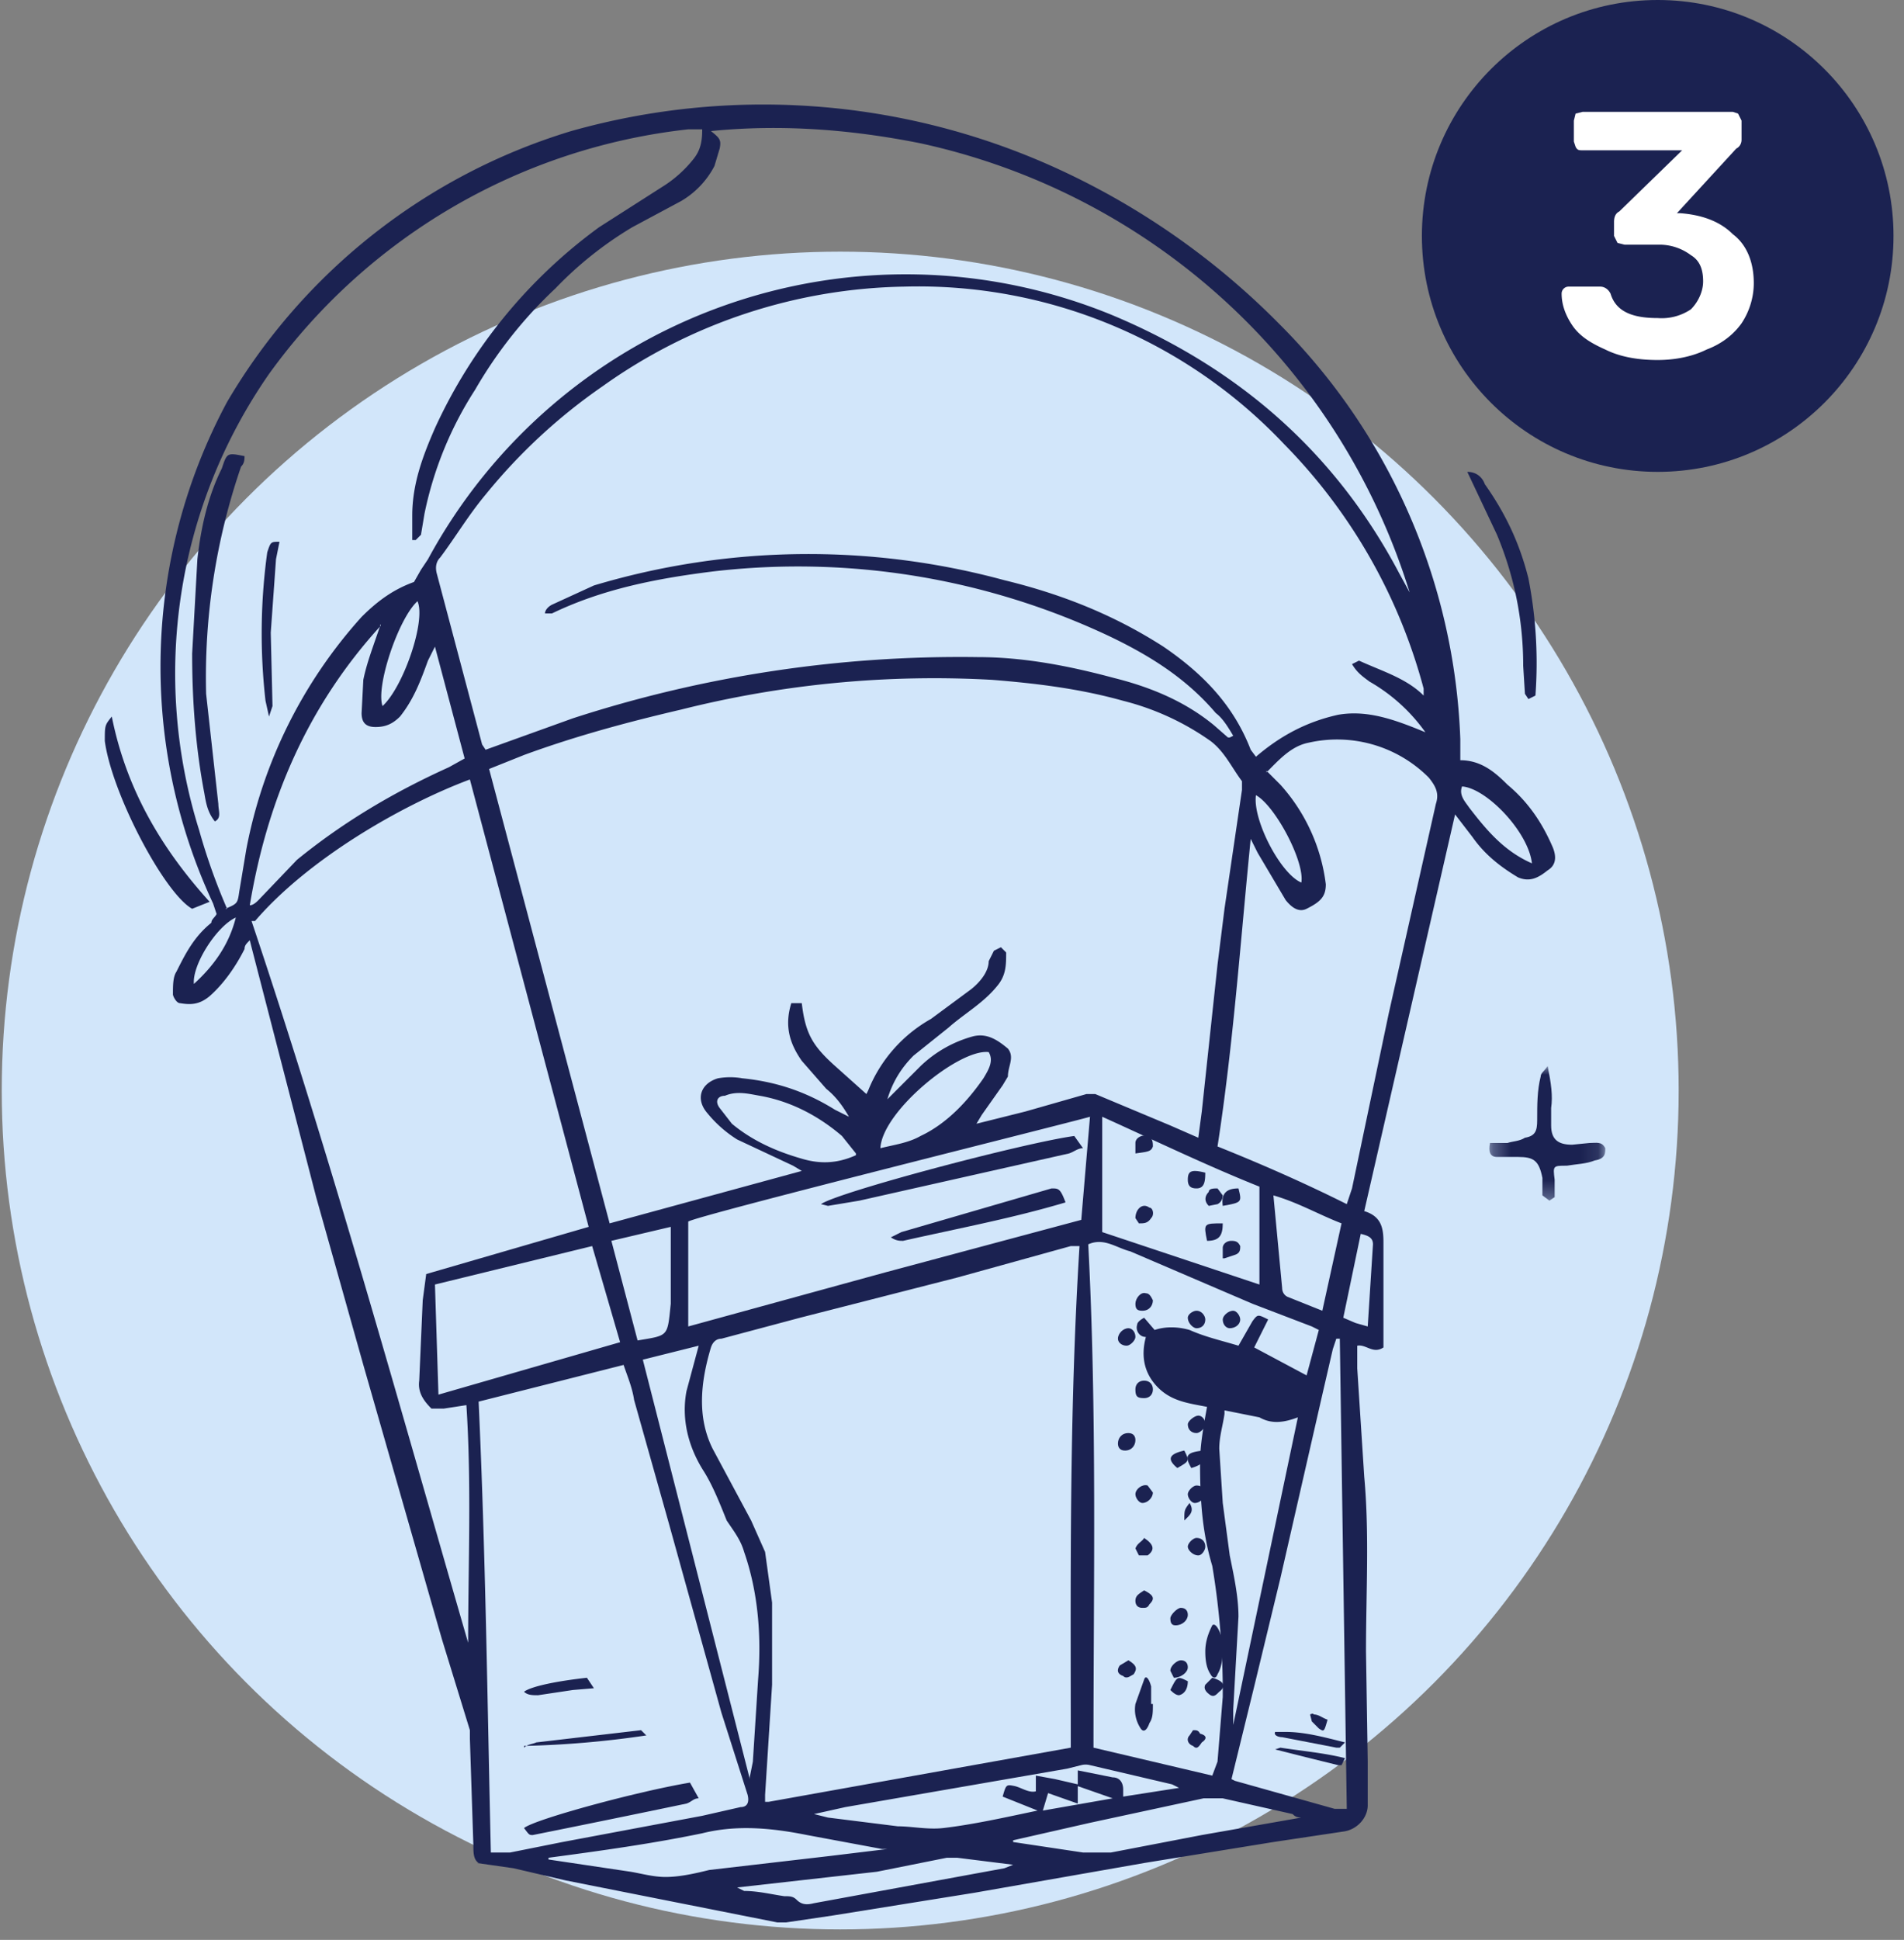
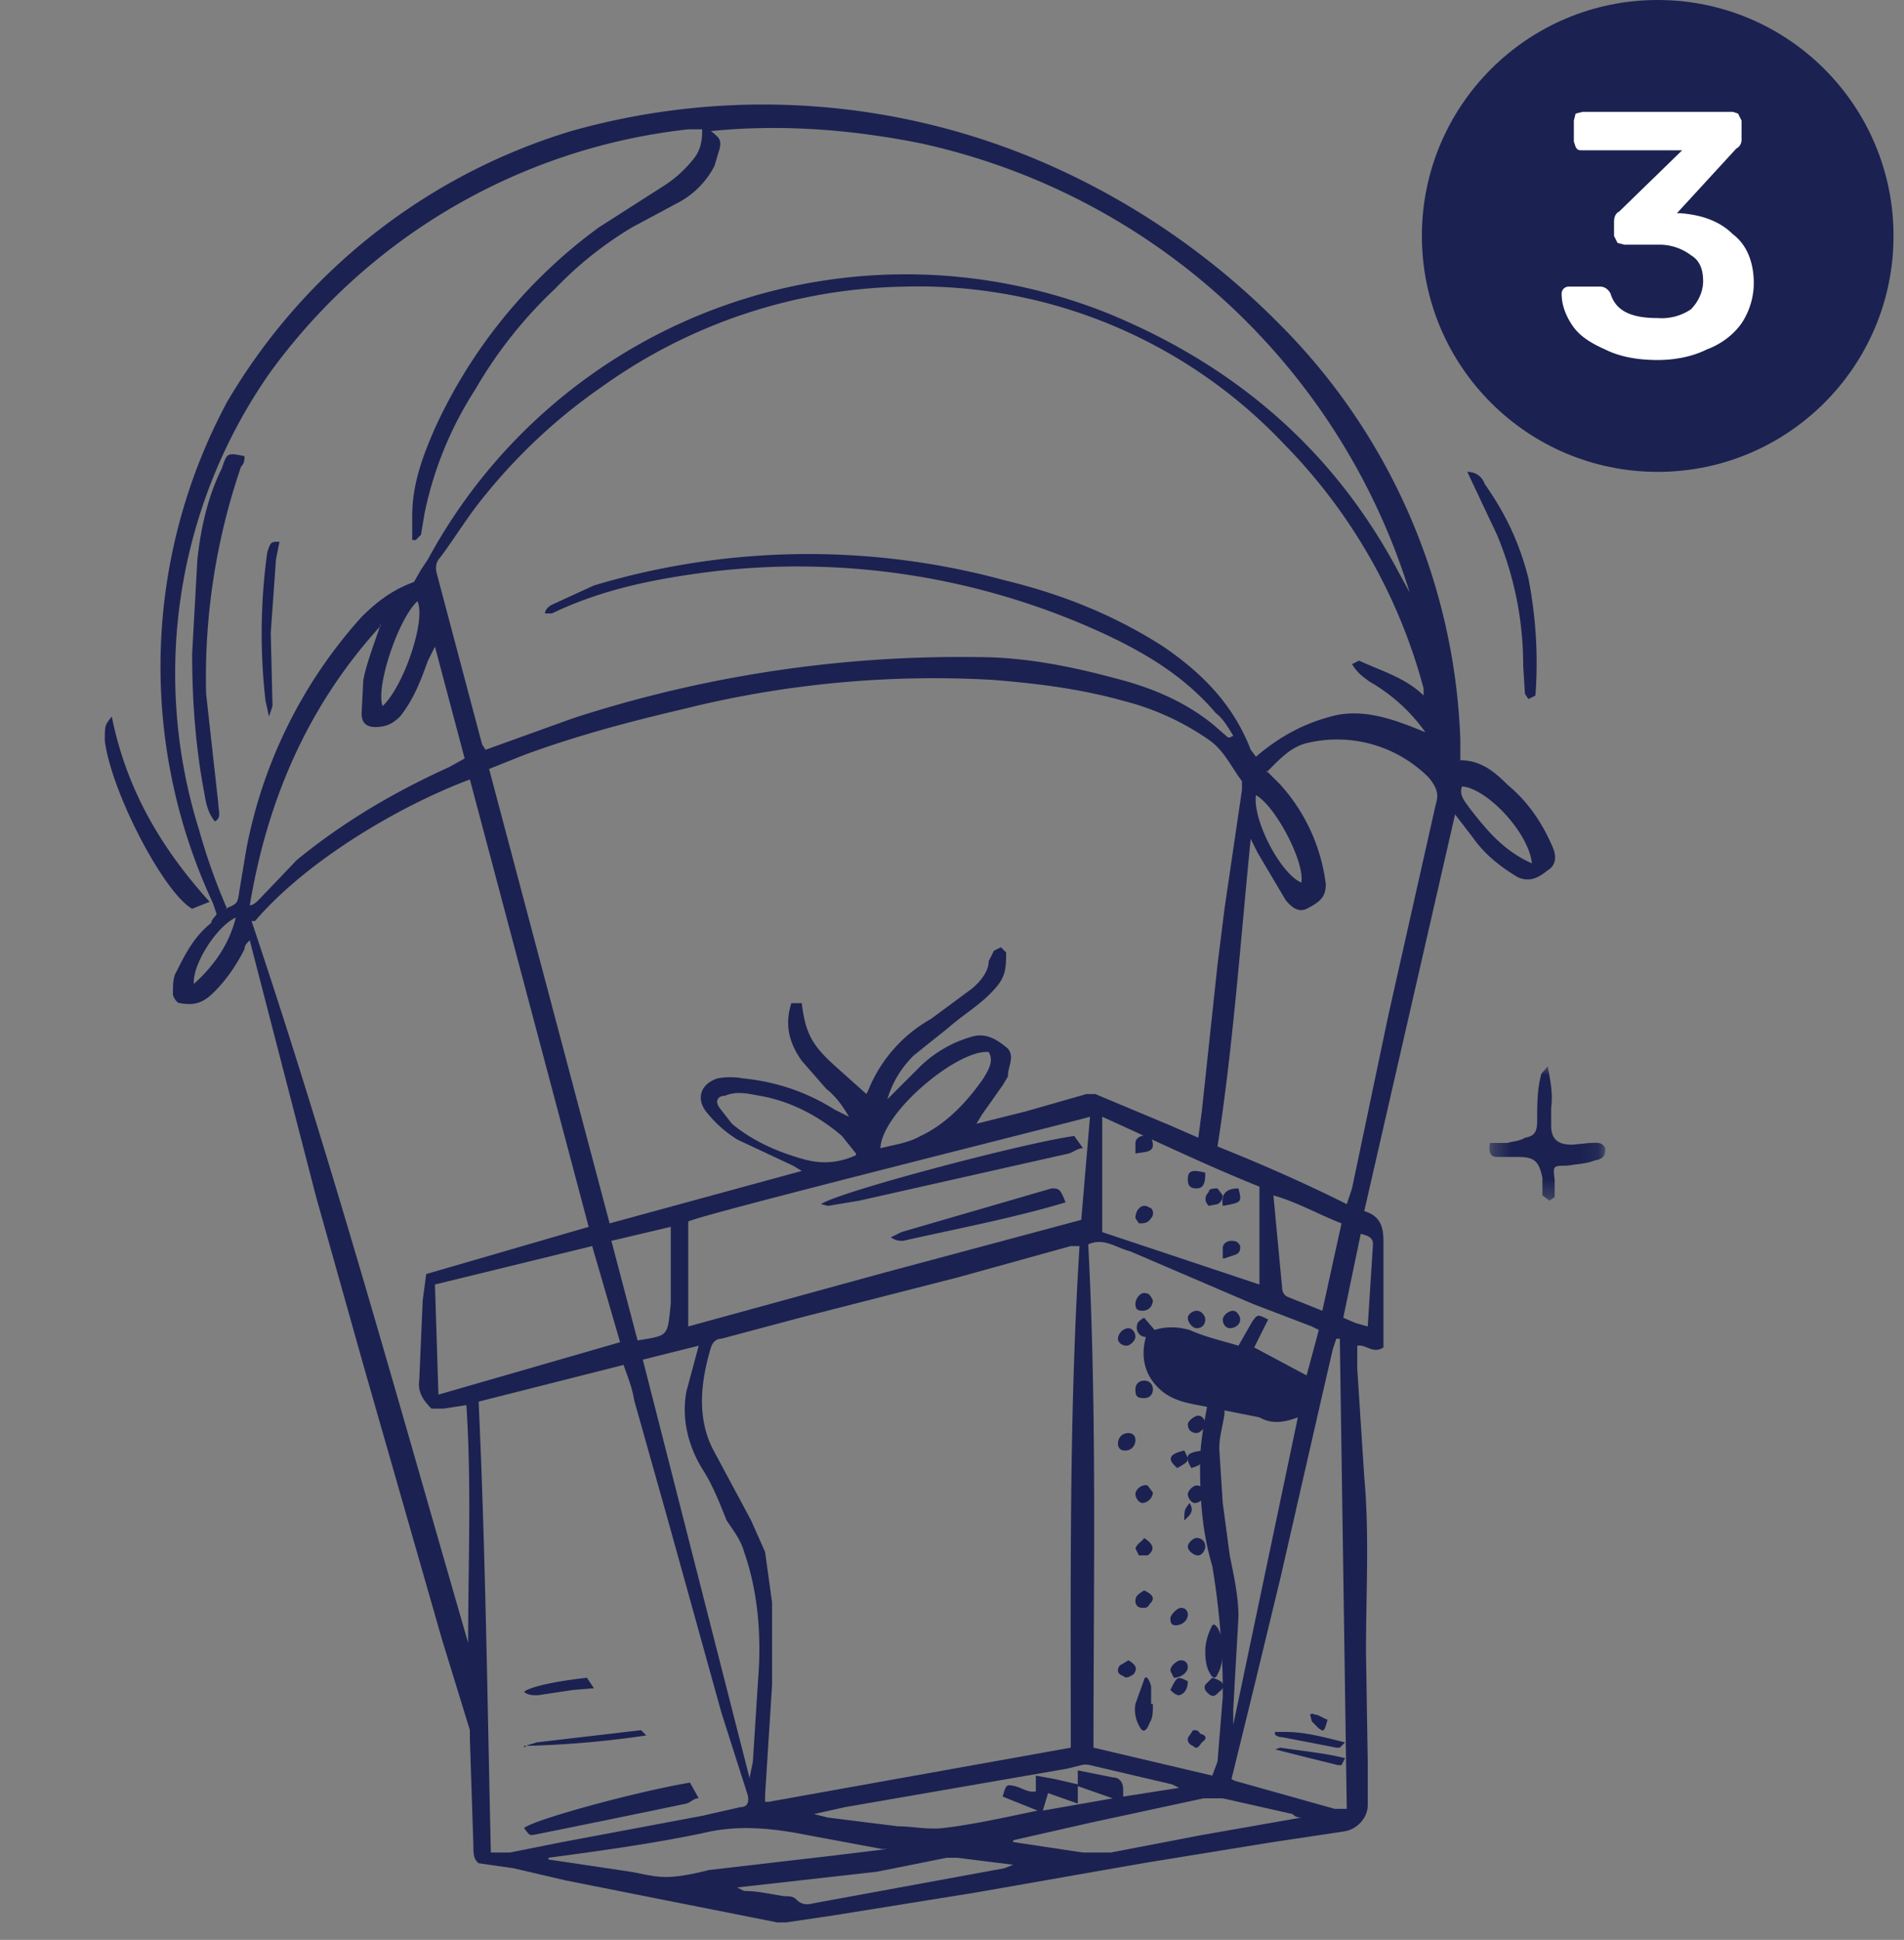
<svg xmlns="http://www.w3.org/2000/svg" xmlns:xlink="http://www.w3.org/1999/xlink" width="109" height="111">
  <rect width="100%" height="100%" fill="#808080" stroke="none" />
  <defs>
    <path id="a" d="M.3 0h6.6v7.7H.3z" />
  </defs>
  <g fill="none" fill-rule="evenodd">
    <g>
-       <circle cx="48.1" cy="62.4" r="48" fill="#D2E6FA" fill-rule="nonzero" />
      <circle cx="94.9" cy="13.5" r="13.5" fill="#1B2251" fill-rule="nonzero" />
      <path fill="#1B2251" d="M13.5 52.5c-1.1.5-2.5 2.7-2.4 3.8 1.1-1 2-2.2 2.4-3.8zm61-2c.2-1.2-1.5-4.4-2.6-5-.2 1.4 1.4 4.5 2.6 5zM23.9 34.4c-1.1 1-2.4 4.9-2 6 1.2-1.1 2.5-4.9 2-6zm54 36.2l-1 4.8.7.3.7.2.3-4.7c0-.4-.3-.5-.7-.6zm9.8-21.2c-.2-1.8-2.6-4.3-4-4.4-.2.5.2.9.4 1.2 1 1.3 2 2.5 3.6 3.2zM50.4 65.7c.8-.2 1.6-.3 2.3-.7 1.5-.7 2.7-2 3.6-3.3.3-.5.6-1 .3-1.5-1.7-.2-6.1 3.4-6.2 5.5zM42.2 108l.4.2c.8 0 1.6.2 2.3.3.3 0 .5 0 .7.2.3.3.6.3 1 .2l10.9-2 .5-.2-3.2-.4h-.6l-4 .8-8 .9zm-7.2-37l1.5 5.7c1.8-.3 1.7-.2 1.9-2.1v-.3-3.5-.6L35 71zm40.7 4l1.1-5c-1.3-.5-2.5-1.2-3.9-1.6l.5 5.3c0 .2.1.4.3.5l2 .8zm-26.7-9l-.8-1c-1.4-1.2-3-2-4.7-2.3-.6-.1-1.3-.3-2 0-.4 0-.6.3-.3.7l.7.9c1.2 1 2.6 1.6 4 2 1 .3 2 .3 3.1-.2zm9 39.2v.2l4 .6h1.6l5.2-1 5.7-1c-.3 0-.4-.1-.5-.2l-4-.9h-1.1l-6.5 1.4-4.4 1zm-26.6 1.1v.1l4.7.7c.6.1 1.3.3 2 .3.8 0 1.7-.2 2.5-.4l6.9-.8 3.3-.4h-.3l-4.3-.8c-2-.4-4-.6-6-.1-2.9.6-5.8 1-8.8 1.4zm38.7-25.4c-.1.7-.3 1.3-.3 2L70 86l.4 3c.2 1 .5 2.3.5 3.5l-.3 5.3v.9l3.7-17.6c-.8.3-1.5.4-2.2 0l-2-.4zm2-13c-3-1.2-5.9-2.6-9-4v6.6l9 3V68zm-29.2 33.9l.2-1 .3-4.7c.2-2.5 0-5-.8-7.3-.2-.7-.6-1.2-1-1.8-.4-1-.8-2-1.3-2.8-.9-1.4-1.3-3-1-4.6L40 77l-3.2.8 6.1 23.9zM25.1 79.8l10.4-3-1.6-5.5-9 2.2.2 6.3zm-3.3-44c-4.2 4.6-6.5 10-7.5 16 .2 0 .4-.2.5-.3l2.2-2.3c2.7-2.2 5.6-3.9 8.7-5.3l.9-.5-1.7-6.4-.4.8c-.4 1.1-.8 2.2-1.6 3.2-.4.4-.8.6-1.4.6-.5 0-.8-.2-.8-.8l.1-1.9c.2-1 .6-2 1-3.2zm54.9 40.8h-.2l-.2.6-.6 2.6-2.4 10.5-1.5 6.2-1.3 5.3.2.1 5.7 1.6h.7l-.4-27zM62.4 63.9c-1 .3-22.7 5.7-23 6v6l11.3-3.1 11.2-3 .5-5.9zm7 37.7l.3-.8.3-3.7a43.5 43.5 0 0 0-.6-7.5c-.6-2-.7-3.9-.7-5.9 0-1 .2-2.1.4-3.2-1-.2-2-.3-2.8-1.1-.8-.8-1-1.8-.7-2.9-.4 0-.6-.4-.5-.7 0-.2.4-.4.4-.4l.6.7c.6-.2 1.3-.2 2 0 .9.4 1.8.6 2.8.9l.8-1.4c.3-.4.3-.4.9-.1l-.8 1.6 3 1.6.7-2.6-.4-.2-3.4-1.3-7-3c-.8-.2-1.5-.8-2.4-.4.5 9.6.3 19.2.3 28.8l6.8 1.6zm3.1-57.5l.8.8a10.4 10.4 0 0 1 2.6 5.7c0 .7-.3 1-1.1 1.4-.4.2-.8 0-1.2-.5L72 48.8l-.4-.8c-.6 6-1 11.8-1.9 17.6 2.5 1 5 2.1 7.4 3.3l.3-.9L79.5 58l2.7-12c.2-.6 0-1-.4-1.5a7.4 7.4 0 0 0-6.9-2c-1 .2-1.7 1-2.4 1.7zM27.4 80.2c.4 8.7.5 17.2.7 25.8h1.1l3-.6 8-1.5 2.2-.5c.4 0 .5-.3.4-.7L41.3 98l-3-10.8-2-7.1c-.1-.7-.4-1.4-.6-2l-8.3 2.1zm-13-27.5C19 66.4 22.8 80.2 26.8 94c0-4.5.2-9-.1-13.6l-1.3.2h-.7c-.4-.4-.8-.9-.7-1.6l.2-4.6.2-1.5 9.3-2.7-6.8-25.6c-4 1.5-9.3 4.6-12.3 8.1zM44 103.1l17.3-3.1c0-9.6-.1-19.1.5-28.7h-.5l-6.5 1.8-9 2.3-4.5 1.2c-.3 0-.5.2-.6.5-.6 2-.8 4 .1 5.8L43 87l.8 1.8.4 2.9v4.7l-.4 6.3v.4zM12.9 52c.7-.3.7-.3.8-1l.4-2.4a27.5 27.5 0 0 1 6.6-13.3c1-1 1.9-1.6 3-2l.4-.7.4-.6a31.1 31.1 0 0 1 39.1-14c7.2 3 12.8 7.8 16.5 14.8l.6 1.1a37.7 37.7 0 0 0-28-25.7c-4-.8-8-1.1-12-.7.5.4.6.5.5 1l-.3 1a5 5 0 0 1-1.9 2L36.2 13a21 21 0 0 0-4.4 3.5 25.2 25.2 0 0 0-4.6 5.8 20.7 20.7 0 0 0-2.9 7.1l-.2 1.2-.3.3h-.2v-1.4c0-1.8.6-3.4 1.3-5a29.3 29.3 0 0 1 9.4-11.5l3.6-2.3a7 7 0 0 0 1.8-1.6c.4-.5.5-1 .5-1.7h-.8a34.2 34.2 0 0 0-24 14 30 30 0 0 0-4 26.1A35 35 0 0 0 13 52zM28 44l6.9 26 11-3-.5-.3-3.2-1.5a7 7 0 0 1-1.7-1.5c-.7-.8-.4-1.7.6-2a4 4 0 0 1 1.4 0c2 .2 3.7.8 5.3 1.8l.8.4c-.4-.7-.8-1.2-1.3-1.6l-1.4-1.6c-.7-1-1-2-.6-3.3h.6c.2 1.7.6 2.4 1.8 3.5l1.9 1.7.1-.2a8.2 8.2 0 0 1 3.6-4.1l2.3-1.7c.5-.4 1-1 1-1.6l.3-.6.4-.2.3.3c0 .7 0 1.3-.5 1.9-.8 1-1.9 1.6-2.8 2.4l-2 1.6c-.7.7-1.2 1.5-1.5 2.5l.2-.2 1.7-1.7a7 7 0 0 1 3-1.7c.8-.2 1.4.2 2 .7.4.5 0 1 0 1.6l-.3.5-1.2 1.7-.3.5 2.8-.7 3.5-1h.5l4.3 1.8 1.6.7.2-1.5.3-2.8.6-5.6.4-3.2 1-6.8v-.5c-.6-.8-1-1.7-1.8-2.3a15 15 0 0 0-5-2.3c-2.5-.7-5-1-7.5-1.2a59.4 59.4 0 0 0-17.8 1.7c-3 .7-6 1.5-9 2.6l-2 .8zm42.4-1.8l.2-.1c-.3-.5-.6-1-1-1.3-1.7-2-3.8-3.3-6.1-4.4a41.8 41.8 0 0 0-22.7-3.7c-3.2.4-6.3 1-9.2 2.4h-.4c0-.2.2-.4.4-.5l2.4-1.1a42.8 42.8 0 0 1 23.5-.3c3.3.8 6.3 2 9.1 3.8 2.2 1.5 4 3.3 5 5.9l.3.4c1.4-1.2 2.9-2 4.7-2.4 1.7-.3 3.3.3 5 1a10 10 0 0 0-3.2-2.9c-.4-.3-.7-.5-1-1l.4-.2c1.3.6 2.7 1 3.7 2v-.4a31.5 31.5 0 0 0-8-14 28.8 28.8 0 0 0-21.7-9 30.6 30.6 0 0 0-17.3 5.7 32.1 32.1 0 0 0-6.7 6.2c-1 1.2-1.7 2.4-2.6 3.6-.2.2-.3.5-.2.9l2.6 9.8.2.3 5-1.8A71.7 71.7 0 0 1 56 37.6c2.6 0 5.2.5 7.8 1.2 2 .5 4 1.3 5.7 2.7l.8.7zm-8.7 60v1l-1.7-.6-.3 1 4-.7-2-.7v-.9l2 .4c.4 0 .6.3.6.7v.4l3.2-.5-.4-.2-4.7-1.1a1 1 0 0 0-.5 0l-.8.2-12.7 2.2-1.8.4.8.2 4 .5c.8 0 1.7.2 2.6.1 1.7-.2 3.5-.6 5.4-1l-2-.8c.2-.7.2-.7.7-.6.4.1.8.4 1.2.3v-.9l1.1.2 1.3.3zm-34.3 4.4c-.3-.2-.3-.6-.3-1l-.2-6.1V99l-1.6-5.2-4.5-15.7-2.7-9.6-3.7-14.3-.1-.4c-.2.2-.3.3-.3.5-.5 1-1.2 2-2 2.7-.6.5-1.1.5-1.7.4-.2 0-.4-.4-.4-.5 0-.5 0-1 .2-1.3.5-1 1-2 2-2.8 0-.2.2-.3.3-.5l-.2-.6a32 32 0 0 1 .8-28.7A34.4 34.4 0 0 1 32.7 7.5a40.5 40.5 0 0 1 27.5 2 43 43 0 0 1 13 9 35.4 35.4 0 0 1 10.4 23.8v1.2c1.2 0 2 .7 2.7 1.4 1.2 1 2 2.2 2.6 3.6.2.5.2 1-.3 1.3-.5.4-1 .7-1.7.4-1-.6-1.9-1.3-2.6-2.3l-1-1.3-5.2 22.7c1 .3 1.1 1 1.1 1.8v6c-.6.4-1-.2-1.5-.1v1.3l.4 6.2c.3 3.3.1 6.6.1 10l.1 6.3v2.5c0 .7-.6 1.4-1.4 1.5l-4 .6-7.4 1.2-9.7 1.7-8.1 1.3-2.7.4h-.5l-12.1-2.4-3-.7-2.1-.3zM84 27c.6 0 .9.4 1 .7 1.2 1.7 2 3.4 2.5 5.4a25.2 25.2 0 0 1 .4 6.7l-.4.2-.2-.3-.1-1.6c0-2.6-.5-5.1-1.5-7.5L84 27" />
      <path fill="#1B2251" d="M6.4 41c.8 4 2.7 7.4 5.6 10.6l-1 .4c-1.6-.9-4.6-6.6-5-9.6 0-.9 0-.9.4-1.4M14 26c0 .3 0 .5-.2.7a37.1 37.1 0 0 0-2 13l.7 6.3c0 .4.2.8-.2 1-.4-.5-.5-1-.6-1.6-.5-2.6-.7-5.3-.7-8l.3-5.4c.2-1.8.6-3.6 1.4-5.2.3-.9.3-.9 1.3-.7M16 31l-.2 1-.3 4.2.1 4.2-.2.6-.2-.9a34 34 0 0 1 .1-8.5c.2-.6.2-.6.7-.6M30 104.6c.6-.5 6.5-2.1 9.5-2.6l.5.9c-.3 0-.4.2-.7.3a1139.8 1139.8 0 0 1-8.8 1.8c-.2 0-.2 0-.5-.4M30 100c.2-.2.5-.2.7-.3l6-.7.2.2.1.1a55.8 55.8 0 0 1-7 .6M33.6 96l.4.6-1.2.1-2 .3c-.3 0-.6 0-.8-.2.4-.3 1.8-.6 3.6-.8M69 94.5c0-.6.2-1.1.4-1.5.2-.2.5.4.6 1 0 .7 0 1.3-.3 1.8-.1.3-.3.2-.4 0-.2-.3-.3-.7-.3-1.3M66 97.5c0 .5 0 .8-.2 1.1-.1.3-.3.6-.5.3s-.4-.8-.3-1.4l.5-1.4c.1-.3.3 0 .4.4v1M69 75.5c0 .3-.2.5-.5.5-.2 0-.5-.3-.5-.6 0-.2.3-.4.5-.4.3 0 .5.3.5.5M68.5 85c.3 0 .5.2.5.4 0 .3-.3.6-.6.6-.2 0-.4-.3-.4-.5s.3-.5.5-.5M69 88.5c0 .2-.2.5-.4.5-.3 0-.6-.3-.6-.5s.3-.5.5-.5c.3 0 .5.2.5.5M68.3 99c.2 0 .3 0 .4.2.4.1.4.3.1.5-.2.3-.3.4-.5.2-.3-.1-.4-.4-.2-.6l.2-.3M65.5 91c.6.3.6.5.3.8-.1.2-.2.2-.4.2-.3 0-.4-.2-.4-.4 0-.3.2-.4.5-.6M65 79.5c0-.3.2-.5.5-.5s.5.2.5.5-.2.5-.5.5c-.4 0-.5-.1-.5-.5" />
      <path fill="#1B2251" d="M69.4 96c.7.2.8.5.4.8-.2.2-.3.3-.5.2-.3-.2-.4-.4-.3-.6l.4-.4M69 81.5c0 .2-.3.5-.5.5-.3 0-.5-.2-.5-.5 0-.2.4-.5.6-.5.2 0 .4.2.4.5M71 75.5c0 .3-.3.5-.6.5-.2 0-.4-.2-.4-.5 0-.2.3-.5.6-.5.2 0 .4.3.4.5M64.5 77c-.3 0-.5-.2-.5-.4 0-.3.3-.6.6-.6.2 0 .4.2.4.5 0 .2-.3.5-.5.5M65.4 86c-.2 0-.4-.3-.4-.5 0-.3.4-.6.7-.5l.3.4c0 .3-.3.6-.6.6M67.3 93c-.2 0-.3-.1-.3-.4 0-.2.4-.6.6-.6.3 0 .4.2.4.4 0 .3-.3.6-.7.6M64 82.6c0-.3.2-.6.6-.6.3 0 .4.2.4.4 0 .3-.2.6-.6.6-.3 0-.4-.2-.4-.4M65.5 88c.6.4.6.7.2 1h-.5l-.2-.4c.1-.3.4-.4.5-.6M67.2 96l-.2-.4c0-.3.4-.6.6-.6.3 0 .4.2.4.4 0 .3-.4.6-.8.6M64.6 95c.5.3.5.5.3.8-.2.1-.4.3-.6.1-.3-.1-.4-.3-.2-.6l.5-.3M65.4 75c-.3 0-.4-.1-.4-.4 0-.3.3-.7.6-.6.2 0 .3.2.4.4 0 .3-.2.6-.6.6M67.8 83c.3.6.3.6-.4 1-.6-.5-.5-.8.4-1" />
      <path fill="#1B2251" d="M68.2 84c-.4-.7-.3-.9.7-1 .2.5 0 .8-.7 1M67 96.7c.4-.8.4-.8 1-.5 0 .3-.1.7-.5.8-.2 0-.4-.2-.5-.3M67.8 87c0-.6 0-.6.3-1 .3.5 0 .7-.3 1M47 68.9c1-.7 11.6-3.5 14.5-3.9l.5.7c-.3 0-.5.2-.8.3l-12 2.7-1.8.3-.4-.1M61 68.8c-3 .9-6.2 1.5-9.3 2.2-.2 0-.4 0-.7-.2l.6-.3 8.6-2.5c.4 0 .5 0 .8.8M77 99.7l-.3.3h-.2l-3.1-.6c-.2 0-.5-.1-.4-.3h.6c1.1 0 2.2.3 3.4.6M77 100.6l-.2.4h-.2a387.5 387.5 0 0 1-3.6-.9l.3-.1c1.3.2 2.5.3 3.7.6M76 98.4c-.2.7-.2.7-.5.5l-.4-.4-.1-.4s.2-.1.2 0c.3 0 .5.2.8.3M65 69.7c0-.5.4-.9.8-.6.2 0 .3.4.1.6-.2.3-.4.3-.7.3l-.2-.3M69.2 69c-.3-.3-.2-.6 0-.8 0-.2.3-.2.5-.2l.3.4c0 .2-.1.4-.3.5l-.5.1M70 72v-.6c0-.2.2-.4.5-.4s.4.1.5.3c0 .2 0 .4-.3.5l-.6.2M65 66v-.6c0-.3.4-.5.7-.4.3.1.3.4.3.6-.1.3-.3.3-1 .4M69 67c0 .5 0 1-.5 1-.3 0-.5-.1-.5-.5 0-.5.2-.6 1-.4" />
-       <path fill="#1B2251" d="M70 69c-.1-.7.2-1 .9-1 .2.8.2.8-.9 1M70 70c0 .7-.2 1-.9 1-.2-1-.2-1 .9-1" />
+       <path fill="#1B2251" d="M70 69c-.1-.7.2-1 .9-1 .2.8.2.8-.9 1M70 70" />
      <g transform="translate(85 61)">
        <mask id="b" fill="#fff">
          <use xlink:href="#a" />
        </mask>
        <path fill="#1B2251" d="M3.6 0c.2 1 .3 1.7.2 2.4v1c0 .8.4 1.1 1.2 1.1l1-.1c.4 0 .7-.1.9.3 0 .3 0 .6-.6.7-.5.2-1 .2-1.6.3-.8 0-.8 0-.7.8v1l-.3.2-.4-.3v-1c-.2-1-.5-1.2-1.4-1.2H.7c-.4 0-.5-.3-.4-.8h1c.3-.1.7-.1 1-.3.6-.1.7-.4.7-1 0-.9 0-1.7.2-2.5 0-.2.2-.3.4-.6" mask="url(#b)" />
      </g>
      <path fill="#FFF" d="M94.9 20.6c-1.2 0-2.2-.2-3-.6-.9-.4-1.5-.8-1.9-1.4-.4-.6-.6-1.2-.6-1.8a.4.4 0 0 1 .4-.4h1.8c.3 0 .5.2.6.4.3 1 1.2 1.4 2.7 1.4a3 3 0 0 0 1.9-.5c.4-.4.7-1 .7-1.6 0-.7-.2-1.2-.7-1.5A3 3 0 0 0 95 14h-2l-.4-.1-.2-.4v-.8c0-.3.1-.5.3-.6l3.6-3.5h-5.7c-.2 0-.3 0-.4-.2l-.1-.3V6.9l.1-.4.4-.1h8.6l.3.1.2.4V8c0 .2-.1.4-.3.5L96 12.2h.2c1.3.1 2.3.5 3 1.2.8.6 1.2 1.6 1.2 2.8 0 .9-.3 1.7-.7 2.3-.5.7-1.2 1.2-2 1.5-.8.4-1.8.6-2.8.6z" />
    </g>
  </g>
</svg>